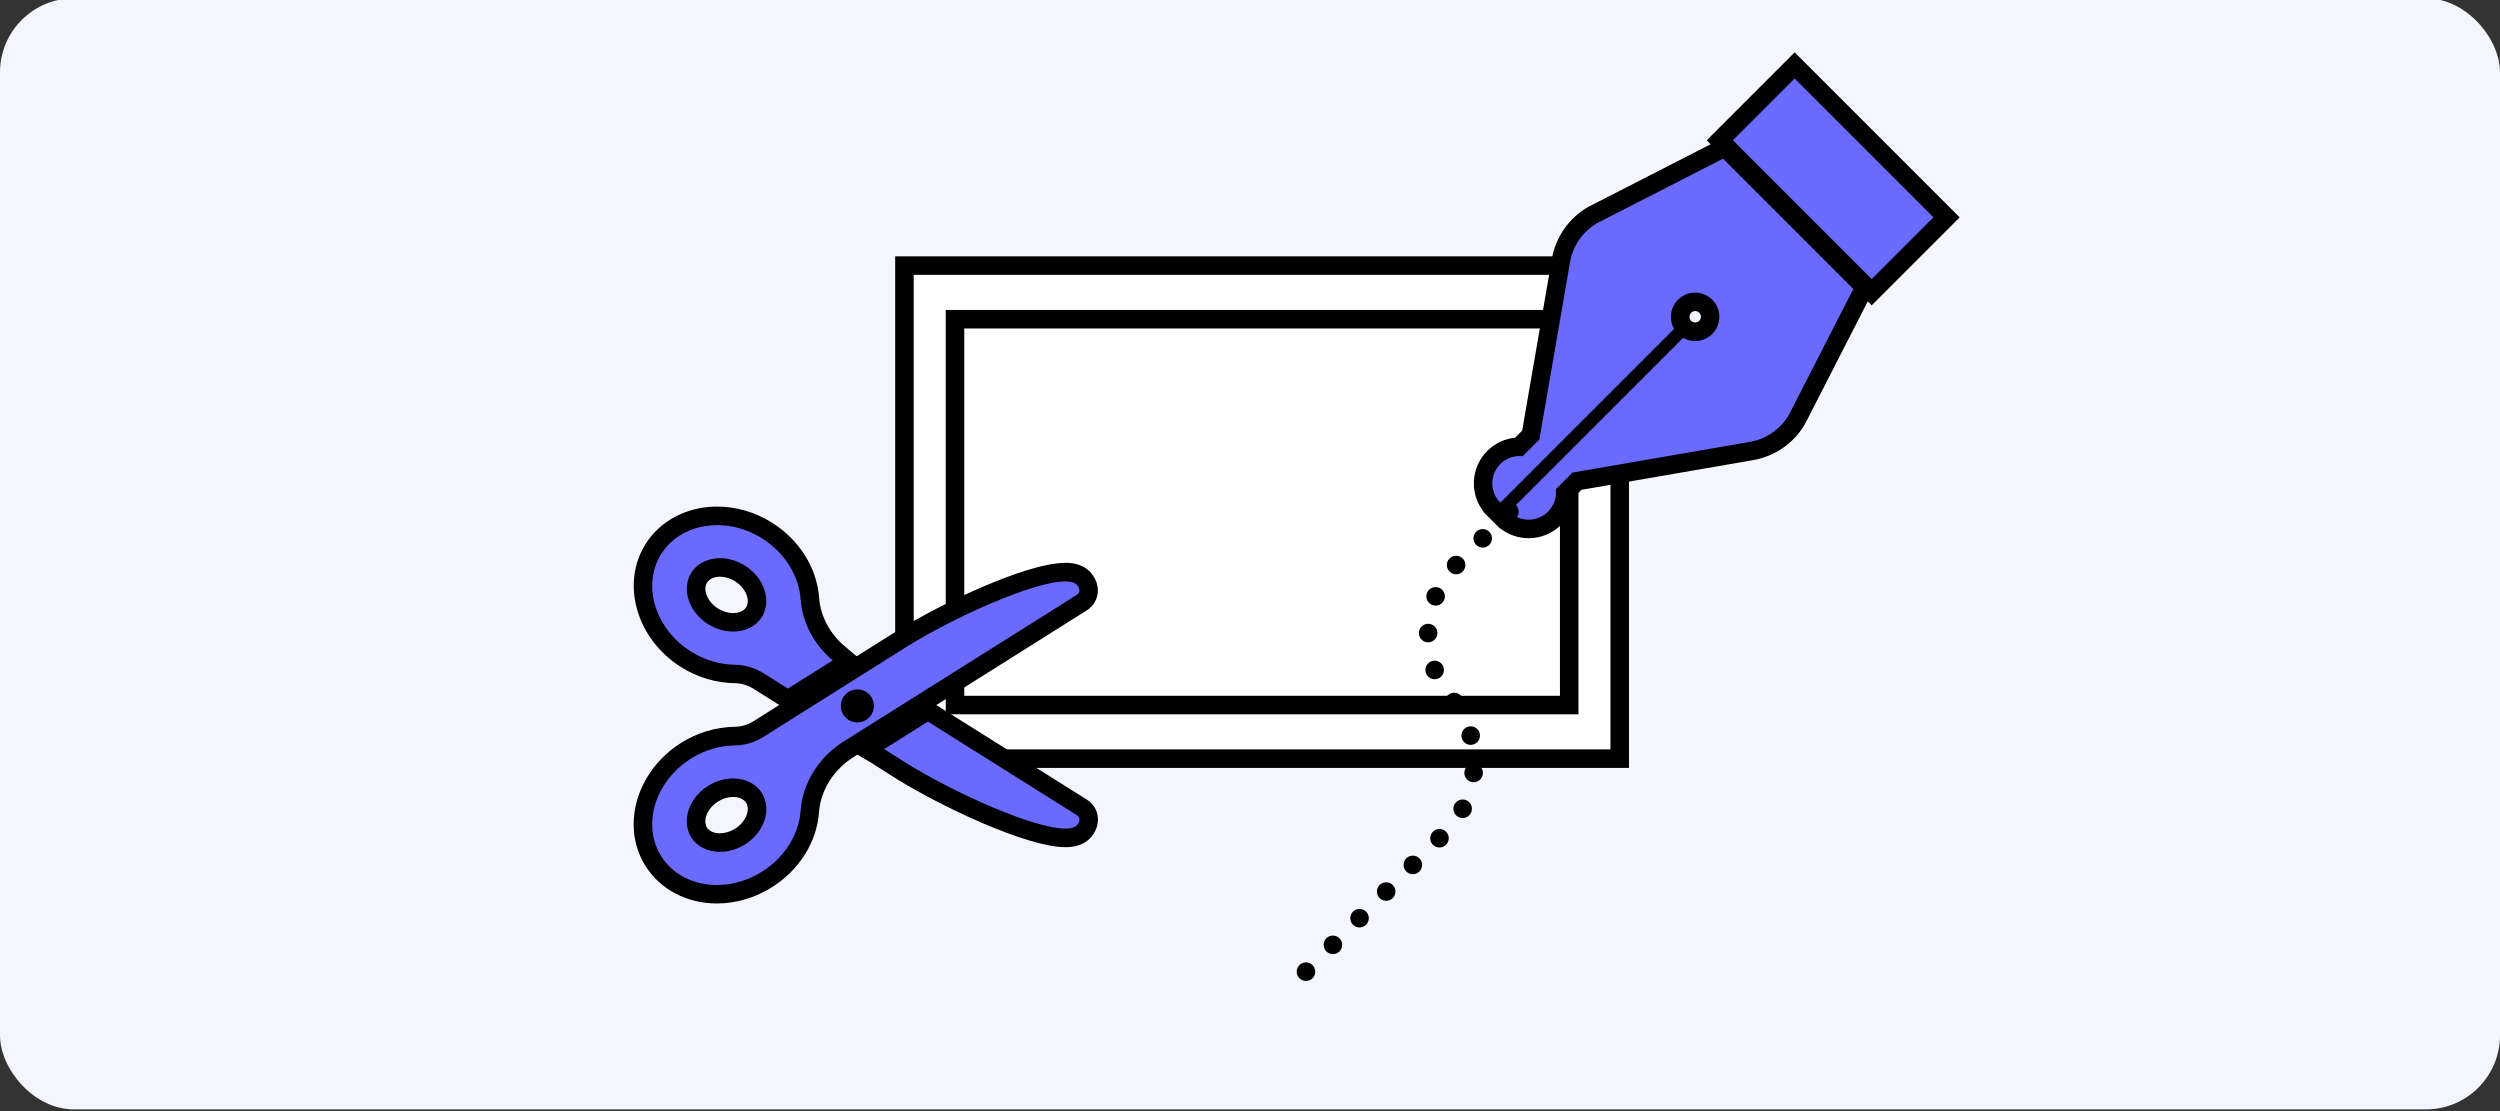
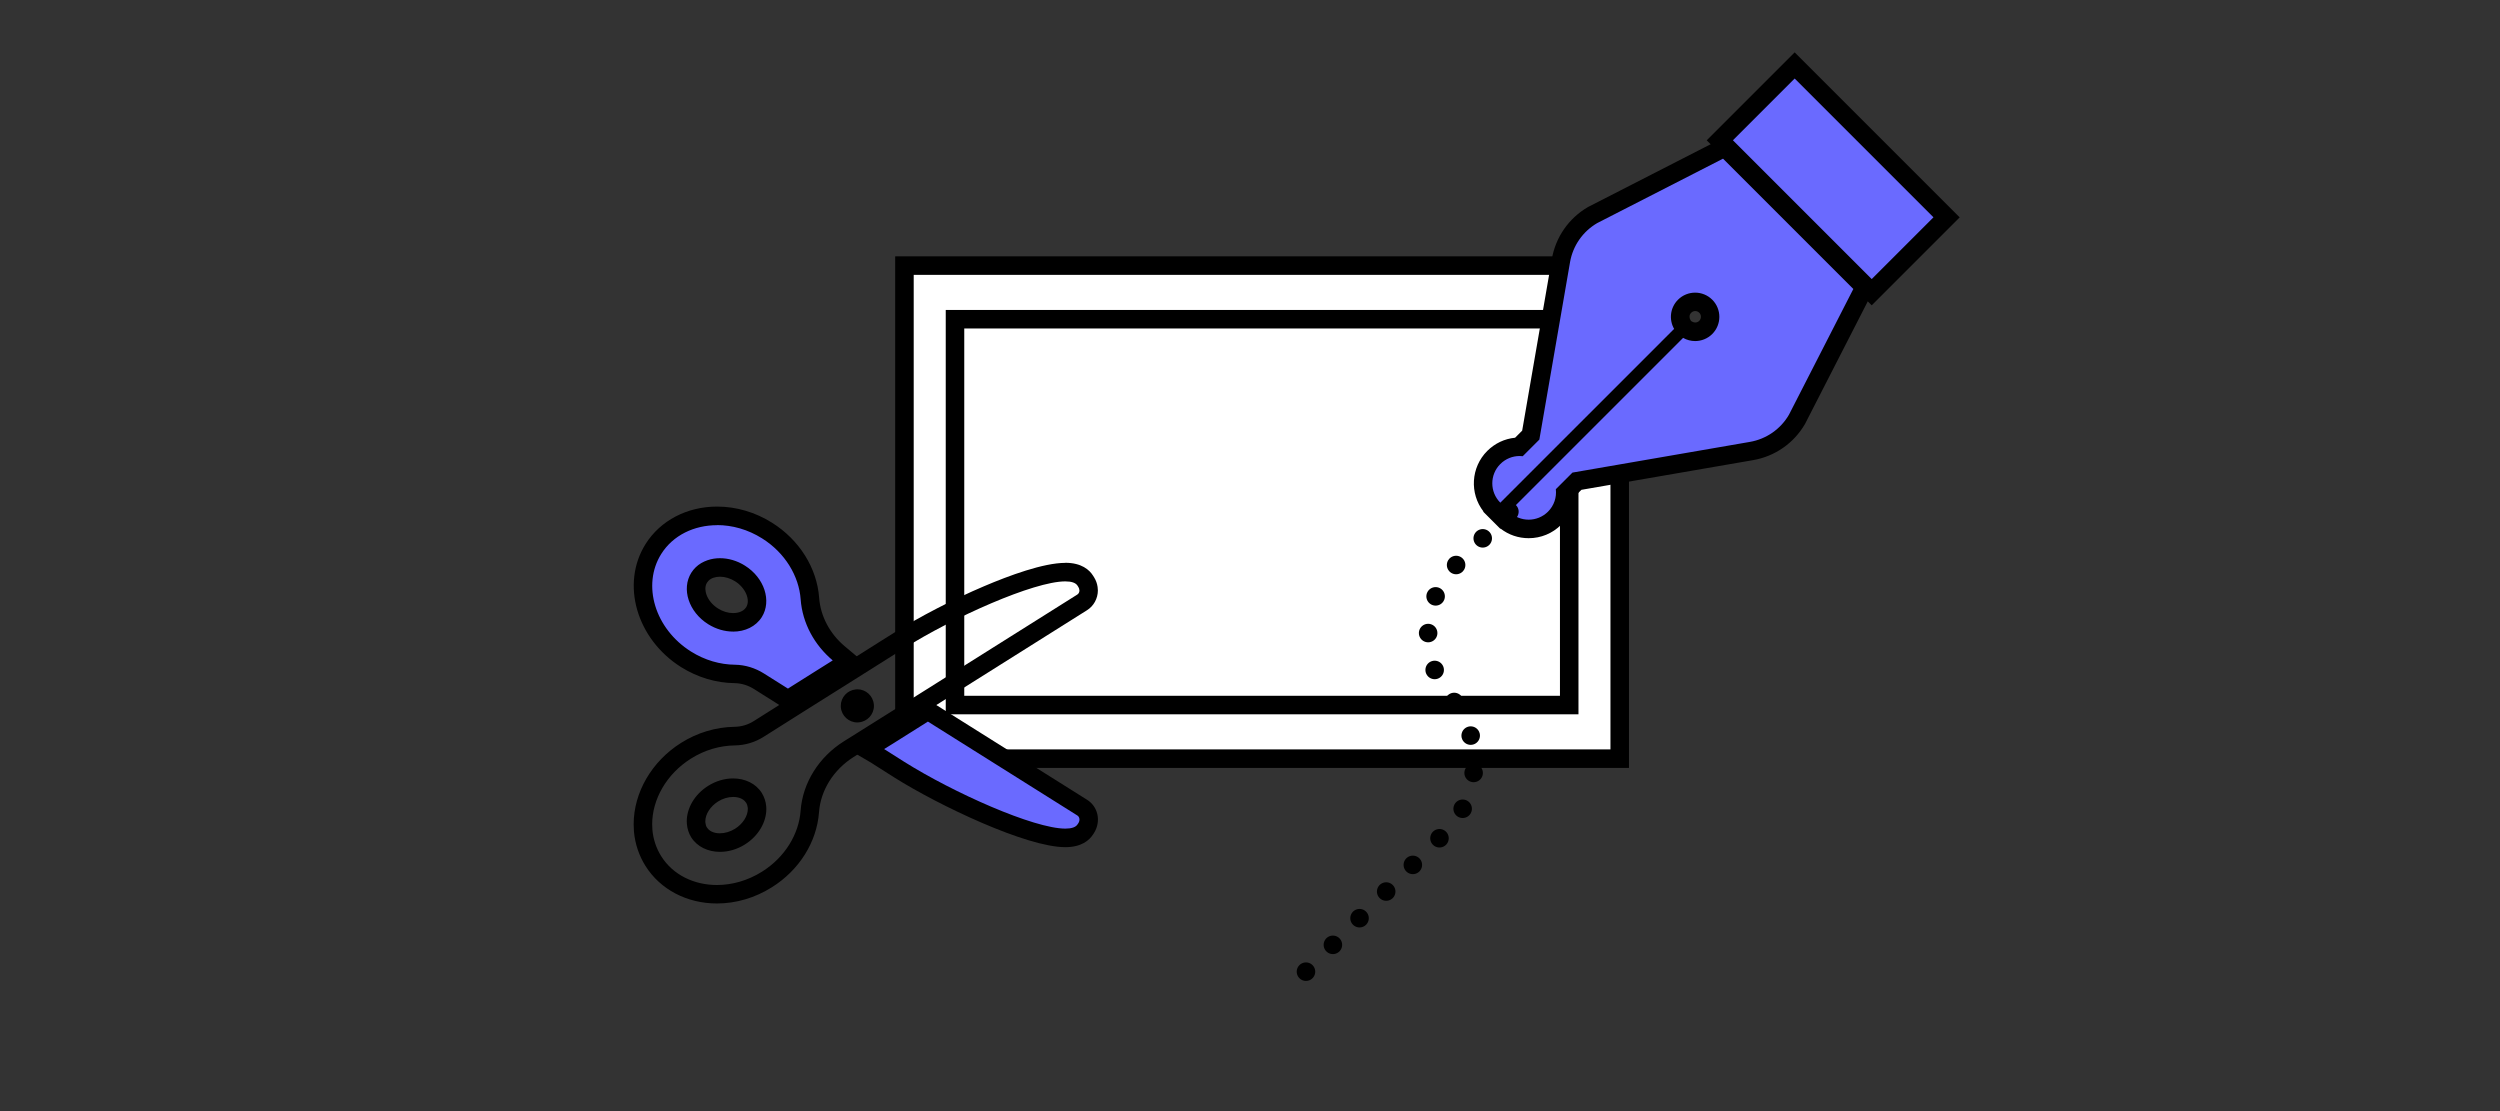
<svg xmlns="http://www.w3.org/2000/svg" id="_レイヤー_1" data-name="レイヤー 1" viewBox="0 0 540 240">
  <rect x="0" y="0" width="540" height="240" fill="#333333" stroke="none" />
  <defs>
    <style>
      .cls-1, .cls-2, .cls-3 {
        stroke: #000;
        stroke-width: 4px;
      }

      .cls-1, .cls-3 {
        fill: none;
        stroke-linecap: round;
        stroke-linejoin: round;
      }

      .cls-4 {
        fill: #6a6aff;
      }

      .cls-2 {
        fill: #fff;
        stroke-miterlimit: 10;
      }

      .cls-3 {
        stroke-dasharray: 0 8.14;
      }

      .cls-5 {
        fill: #f3f6ff;
      }
    </style>
  </defs>
-   <rect class="cls-5" y="-.37" width="540" height="240" rx="16" ry="16" />
  <g>
    <g>
      <rect class="cls-2" x="195.36" y="57.37" width="154.5" height="106.5" />
      <rect class="cls-2" x="206.28" y="68.95" width="132.67" height="83.34" />
    </g>
    <g>
      <g>
        <path class="cls-4" d="M330.2,114.25c-2.11,0-4.1-.82-5.59-2.32l-1.95-1.95c-1.49-1.49-2.32-3.48-2.32-5.59,0-2.11.82-4.1,2.32-5.59,1.47-1.47,3.41-2.29,5.47-2.31l2.52-2.52,6.52-37.71c.72-4.13,3.2-7.71,6.83-9.82l28.56-14.62,30.21,30.21-14.62,28.56c-2.11,3.62-5.68,6.11-9.81,6.83l-37.71,6.52-2.52,2.52c-.02,2.05-.84,4-2.31,5.48-1.49,1.49-3.48,2.32-5.59,2.32ZM364.57,71.24c.49.28,1.04.43,1.61.43.86,0,1.67-.34,2.28-.95.61-.61.95-1.42.95-2.29s-.34-1.68-.95-2.29c-.61-.61-1.42-.95-2.29-.95s-1.68.34-2.29.95c-1.03,1.03-1.24,2.63-.52,3.89l.43.76.77.44Z" />
        <path d="M372.17,34.27l28.15,28.15-13.91,27.17c-1.8,3.1-4.89,5.25-8.43,5.86l-38.33,6.63-3.59,3.59c.2,1.73-.36,3.52-1.69,4.85-1.15,1.15-2.67,1.73-4.18,1.73s-3.02-.58-4.18-1.73l7.4-7.4.95-.95,29.19-29.19c.8.46,1.7.69,2.6.69,1.34,0,2.68-.51,3.7-1.53,2.04-2.04,2.04-5.36,0-7.4-1.02-1.02-2.36-1.53-3.7-1.53s-2.68.51-3.7,1.53c-1.71,1.71-1.99,4.3-.84,6.3l-29.19,29.19-.95.95-7.4,7.4c-2.31-2.31-2.31-6.05,0-8.35,1.15-1.15,2.66-1.73,4.16-1.73.23,0,.46.01.68.04l3.59-3.59,6.63-38.33c.61-3.54,2.76-6.62,5.86-8.43l27.17-13.91M372.94,29.39l-2.59,1.33-27.17,13.91-.1.05-.09.05c-4.13,2.4-6.97,6.49-7.79,11.2l-6.41,37.09-1.53,1.53c-2.27.22-4.37,1.22-6.01,2.85-3.56,3.56-3.84,9.19-.83,13.07l-.05.05.81.81s.04.05.07.07l2.83,2.83.05-.05c1.73,1.35,3.84,2.07,6.07,2.07,2.65,0,5.13-1.03,7.01-2.9,1.64-1.64,2.63-3.76,2.85-6.02l1.53-1.53,37.08-6.41c4.72-.82,8.8-3.66,11.2-7.79l.05-.09.05-.1,13.91-27.17,1.33-2.59-2.06-2.06-28.15-28.15-2.06-2.06h0ZM365.26,69.33l-.16-.29c-.23-.39-.26-1.03.2-1.49.31-.31.68-.36.87-.36.23,0,.57.06.87.36.48.48.48,1.26,0,1.75-.3.3-.64.36-.87.36-.22,0-.43-.06-.61-.16l-.3-.17h0Z" />
      </g>
      <g>
        <rect class="cls-4" x="384.54" y="15.43" width="22.87" height="46.4" transform="translate(88.66 291.3) rotate(-45)" />
        <path d="M387.65,16.96l29.98,29.98-13.34,13.34-29.98-29.98,13.34-13.34M387.65,11.31l-2.83,2.83-13.34,13.34-2.83,2.83,2.83,2.83,29.98,29.98,2.83,2.83,2.83-2.83,13.34-13.34,2.83-2.83-2.83-2.83-29.98-29.98-2.83-2.83h0Z" />
      </g>
    </g>
    <g>
      <line class="cls-1" x1="326.03" y1="110.52" x2="326.03" y2="110.52" />
      <path class="cls-3" d="M320.27,116.28l-5.47,5.47c-7.89,7.89-8.47,20.48-1.34,29.06h0c7.12,8.58,6.54,21.17-1.34,29.06l-27.14,27.14" />
      <line class="cls-1" x1="282.09" y1="209.88" x2="282.09" y2="209.88" />
    </g>
    <g>
      <g>
        <path class="cls-4" d="M230.11,180.98c-7.33,0-24.79-7.77-35.89-14.75h0s-1.71-1.07-4.33-2.75l-2.69-1.71.85-.52,4.33-2.7,8.03-5.06,33.35,20.95c.66.41,1.14,1.07,1.32,1.86.2.84.03,1.77-.45,2.54l-.21.32c-.74,1.19-2.2,1.82-4.31,1.82h0Z" />
        <path d="M200.41,155.85l32.29,20.29c.51.32.62,1.04.24,1.64l-.18.27c-.4.64-1.33.93-2.64.93-6.82,0-24.19-7.76-34.82-14.44,0,0-1.7-1.07-4.32-2.74l.03-.02s0,0-.01,0l2.46-1.53,5.75-3.62,1.22-.77M200.41,151.13l-2.13,1.34-1.22.77-5.75,3.62-2.44,1.52-5.61,3.5,5.04,2.95.52.34c2.63,1.68,4.34,2.76,4.34,2.76,9.79,6.15,28.58,15.06,36.95,15.06,3.47,0,5.18-1.48,5.99-2.75l.16-.24.03-.05.03-.05c.76-1.22,1.02-2.69.7-4.05-.31-1.31-1.1-2.41-2.23-3.11l-32.26-20.27-2.13-1.34h0Z" />
      </g>
      <g>
        <path class="cls-4" d="M169.14,150.42c-1.22-.76-2.36-1.48-3.39-2.13l-1.83-1.15c-1.6-1.01-3.4-1.55-5.21-1.58-3.64-.03-7.28-1.12-10.52-3.15-8.71-5.49-11.87-16.18-7.05-23.84,2.82-4.47,7.96-7.14,13.75-7.14,3.75,0,7.48,1.1,10.78,3.17,5.37,3.37,8.83,8.86,9.26,14.7.32,4.47,2.59,8.78,6.22,11.82l2.12,1.78-2.35,1.46c-.88.54-1.76,1.1-2.66,1.67l-6.68,4.2-.34.22-1.06.65-1.05-.66ZM152.43,123.37c-.59.36-1.07.84-1.43,1.4-.73,1.17-.86,2.66-.36,4.19.54,1.66,1.74,3.14,3.38,4.17,1.35.85,2.85,1.29,4.33,1.29,1.98,0,3.63-.8,4.52-2.21,1.6-2.55.25-6.3-3.02-8.35-1.35-.85-2.85-1.3-4.33-1.3-.71,0-1.39.11-2.01.31-.39.13-.71.28-1.01.46l-.06.04Z" />
        <path d="M154.89,113.42c3.24,0,6.64.93,9.72,2.87,5,3.13,7.97,8.18,8.33,13.15.38,5.2,3,9.91,6.93,13.21-1.39.86-2.8,1.76-4.22,2.65l-4.86,3.06c-.2.12-.39.26-.59.38-2-1.25-3.79-2.39-5.21-3.28-1.87-1.17-4.02-1.85-6.25-1.88-3.18-.03-6.48-.96-9.49-2.85-7.77-4.89-10.65-14.35-6.42-21.08,2.55-4.05,7.12-6.21,12.06-6.21M158.34,136.43c2.57,0,4.91-1.08,6.21-3.14,2.18-3.49.56-8.48-3.64-11.11-1.72-1.09-3.61-1.61-5.39-1.61-.92,0-1.82.14-2.64.42-.02,0-.04.01-.06.02-.47.16-.92.37-1.34.61,0,0-.02,0-.02.01-.86.51-1.59,1.21-2.14,2.08-2.18,3.48-.56,8.48,3.64,11.11,1.72,1.08,3.61,1.6,5.39,1.6M154.89,109.42c-6.48,0-12.26,3.02-15.44,8.08-5.41,8.6-1.97,20.53,7.67,26.6,3.57,2.23,7.57,3.42,11.58,3.46,1.43.02,2.87.46,4.16,1.27.56.35,1.17.73,1.82,1.15,1.03.65,2.18,1.38,3.4,2.14l2.1,1.31,2.11-1.3c.13-.08.26-.16.39-.25.07-.04.13-.09.2-.13l4.9-3.08c.52-.33,1.04-.65,1.56-.98.89-.56,1.77-1.12,2.64-1.65l4.7-2.91-4.23-3.55c-3.22-2.7-5.22-6.5-5.51-10.43-.47-6.47-4.28-12.54-10.19-16.25-3.62-2.27-7.72-3.48-11.84-3.48h0ZM154.15,124.78c.42-.14.88-.21,1.37-.21,1.08,0,2.24.35,3.26.99,2.26,1.42,3.37,4.04,2.39,5.61-.72,1.13-2.21,1.26-2.81,1.26-1.09,0-2.25-.35-3.26-.99-1.22-.77-2.15-1.89-2.54-3.1-.18-.55-.4-1.61.16-2.5.19-.3.45-.56.78-.76l.03-.02c.18-.11.38-.2.58-.27.02,0,.04-.01.07-.02h0Z" />
      </g>
      <g>
-         <path class="cls-4" d="M154.88,193.15c-5.79,0-10.92-2.68-13.74-7.16-1.24-1.99-1.98-4.2-2.19-6.57-.04-.49-.05-.93-.05-1.39,0-6.17,3.56-12.25,9.29-15.86,3.21-2.02,6.85-3.12,10.53-3.17,1.85-.02,3.65-.56,5.2-1.55,1.63-1.04,3.77-2.39,6.16-3.9l2.85-1.8,3.92-2.46c2.23-1.4,4.48-2.81,6.58-4.14,4.13-2.61,7.71-4.86,9.52-6.01l1.28-.8c11.11-6.98,28.58-14.76,35.89-14.76,2.1,0,3.56.63,4.34,1.87l.18.28c.27.43.43.88.49,1.35.04.21.04.38.04.46,0,1.07-.55,2.07-1.44,2.6l-36.68,23.08-13.75,8.63c-4.84,3.06-7.97,8.08-8.36,13.42-.42,5.83-3.88,11.33-9.26,14.7-3.31,2.08-7.04,3.19-10.8,3.19,0,0,0,0,0,0ZM158.35,170.15c-1.48,0-2.98.45-4.34,1.3-2.26,1.43-3.67,3.71-3.67,5.96,0,.16.01.3.02.44.06.72.28,1.39.64,1.96.88,1.39,2.52,2.19,4.51,2.19,1.48,0,2.98-.45,4.33-1.29,2.27-1.43,3.69-3.72,3.69-5.97,0-.14-.01-.3-.02-.44-.06-.68-.29-1.36-.65-1.95-.88-1.39-2.52-2.19-4.5-2.19ZM183.62,152.65c.1.8.76,1.4,1.57,1.4.04,0,.09,0,.14,0,.8-.07,1.44-.76,1.44-1.56v-.06s0-.09,0-.09c-.07-.8-.75-1.43-1.55-1.43-.05,0-.1,0-.14,0-.83.07-1.45.75-1.45,1.56,0,.07,0,.13.01.18Z" />
        <path d="M230.11,125.58c1.32,0,2.24.29,2.64.93l.18.29c.12.2.2.41.21.63.02.03.02.08.02.11,0,.36-.17.71-.47.89l-36.72,23.1-10.51,6.6-3.24,2.03c-5.23,3.3-8.84,8.81-9.29,14.97-.36,4.98-3.33,10.01-8.33,13.15-3.09,1.94-6.49,2.88-9.74,2.88-4.93,0-9.49-2.16-12.04-6.22-1.1-1.76-1.72-3.7-1.9-5.69-.03-.41-.05-.8-.05-1.21,0-5.3,3.03-10.81,8.36-14.17,3.01-1.9,6.31-2.82,9.49-2.86,2.23-.03,4.38-.68,6.25-1.87,2.26-1.45,5.5-3.48,9.01-5.69,3.45-2.17,7.15-4.49,10.5-6.6,5.98-3.78,10.8-6.81,10.8-6.81,10.64-6.69,28.02-14.46,34.83-14.46M185.19,156.04c.1,0,.2,0,.31-.01,1.87-.17,3.27-1.73,3.27-3.55,0-.11,0-.21-.02-.32-.16-1.86-1.72-3.27-3.54-3.27-.11,0-.22,0-.33.02-1.87.17-3.27,1.72-3.27,3.55,0,.11.01.21.01.32.17,1.87,1.74,3.27,3.57,3.27M155.52,184c1.78,0,3.67-.52,5.39-1.6,2.94-1.85,4.62-4.83,4.62-7.67,0-.2-.01-.41-.03-.6-.09-.99-.41-1.97-.95-2.85-1.3-2.06-3.63-3.14-6.2-3.14-1.78,0-3.67.52-5.4,1.61-2.94,1.85-4.61,4.83-4.61,7.65,0,.21.01.41.03.6.09,1.01.39,1.99.93,2.86,1.3,2.05,3.64,3.14,6.21,3.14M230.11,121.58c-4.72,0-12.14,2.74-17.54,5.04-6.7,2.85-13.96,6.6-19.41,10.03l-2.71,1.7h0c-1.98,1.25-4.87,3.07-8.1,5.11-2.06,1.3-4.26,2.68-6.45,4.06l-4.04,2.53-2.66,1.67c-2.47,1.56-4.69,2.96-6.38,4.03-1.24.79-2.67,1.22-4.15,1.24-4.05.06-8.05,1.26-11.57,3.48-6.31,3.97-10.23,10.7-10.23,17.56,0,.5.02.99.06,1.5v.03s0,.03,0,.03c.24,2.69,1.08,5.19,2.49,7.45,3.19,5.08,8.95,8.11,15.43,8.11,4.13,0,8.24-1.21,11.87-3.5,5.91-3.7,9.72-9.77,10.19-16.24.35-4.71,3.13-9.15,7.44-11.88l3.23-2.03,10.51-6.6,36.7-23.09c1.45-.9,2.35-2.54,2.35-4.29,0-.26-.02-.51-.06-.75-.1-.73-.36-1.43-.76-2.08l-.21-.33c-.79-1.27-2.49-2.8-6.02-2.8h0ZM155.52,180c-.61,0-2.1-.12-2.83-1.27-.18-.28-.29-.66-.33-1.08,0-.05-.01-.15-.01-.25,0-1.54,1.08-3.22,2.74-4.27,1.01-.64,2.18-.99,3.27-.99h0c.6,0,2.09.12,2.81,1.27.19.3.31.68.35,1.08,0,.05.01.15.01.24,0,1.54-1.08,3.23-2.76,4.28-1.01.63-2.17.98-3.25.98h0Z" />
      </g>
    </g>
  </g>
</svg>